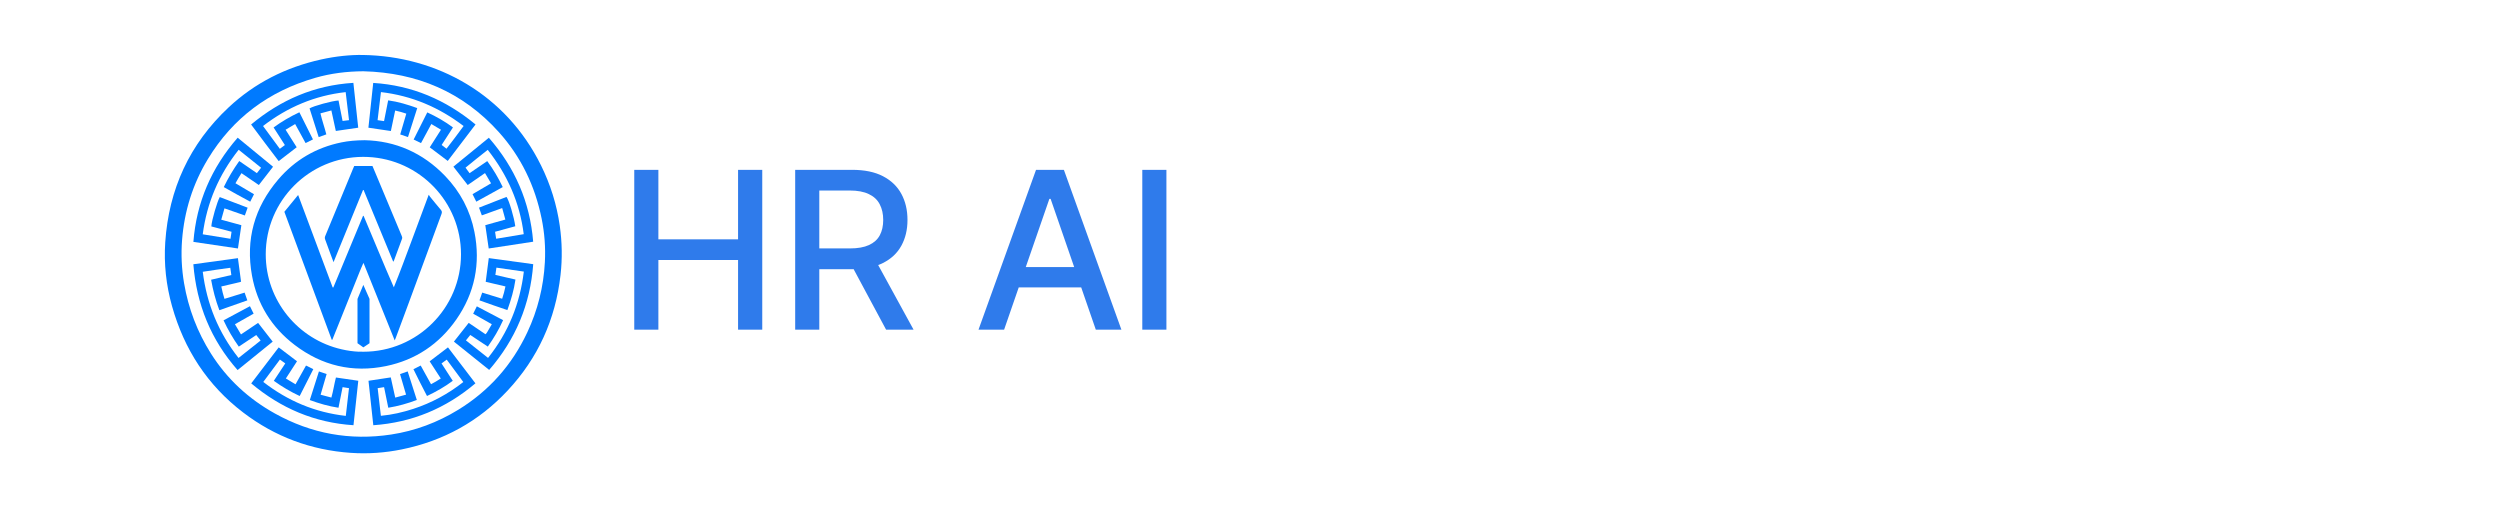
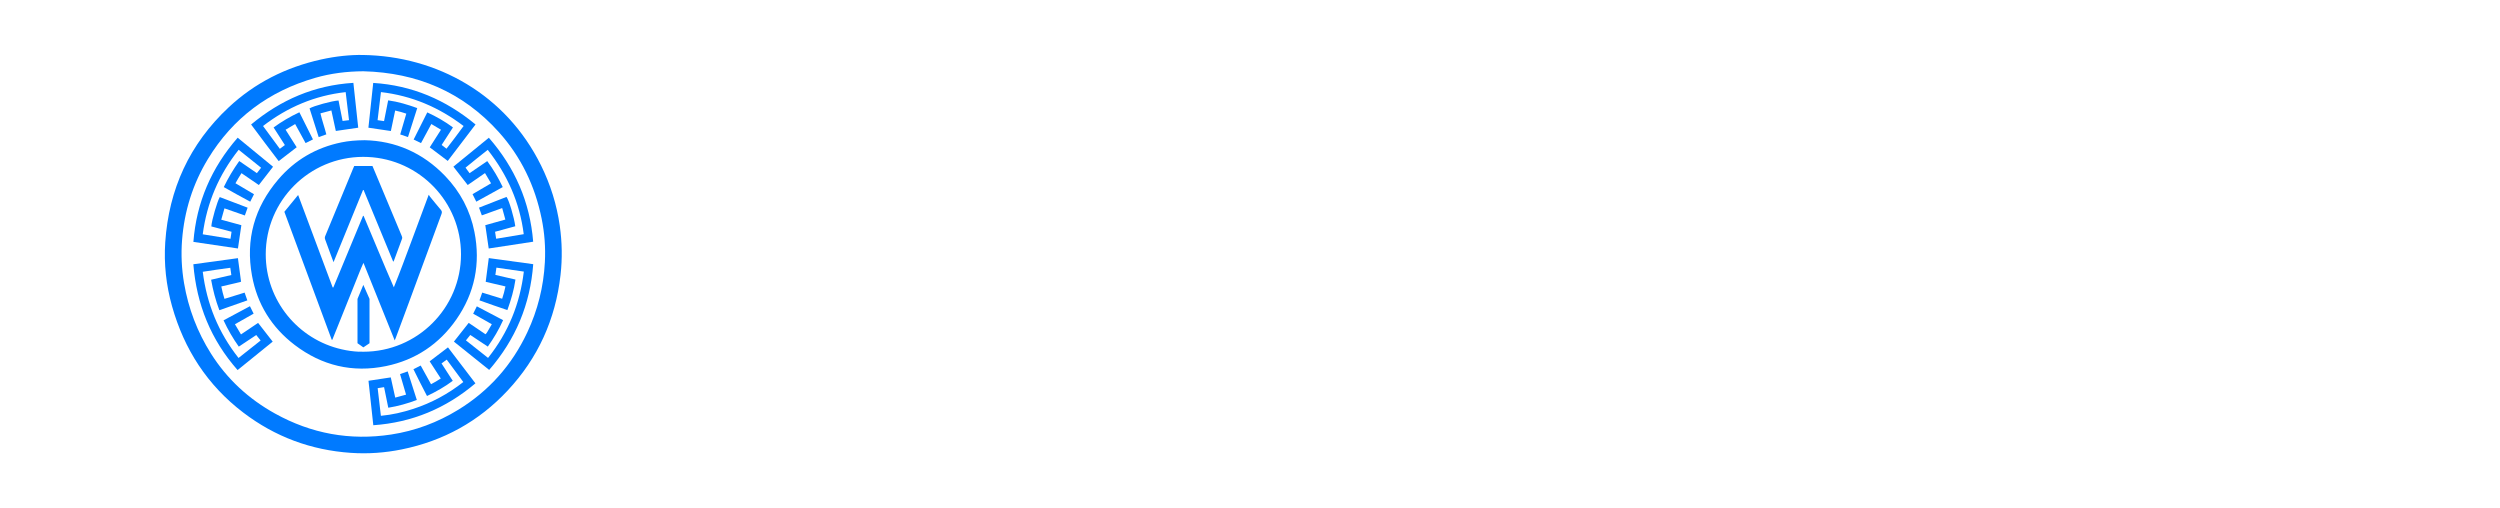
<svg xmlns="http://www.w3.org/2000/svg" width="182" height="37" viewBox="0 0 182 37" fill="none">
  <path d="M26.411 4.002C31.822 4.082 36.848 6.884 39.391 12.05C40.076 13.44 40.533 14.9 40.751 16.433C40.921 17.627 40.943 18.825 40.806 20.024C40.44 23.249 39.169 26.064 36.952 28.436C34.85 30.685 32.271 32.102 29.253 32.716C28.028 32.965 26.789 33.054 25.541 32.968C22.64 32.77 20.022 31.797 17.71 30.035C15.1 28.047 13.408 25.435 12.524 22.289C12.097 20.767 11.925 19.212 12.03 17.637C12.29 13.765 13.808 10.469 16.65 7.813C18.557 6.03 20.82 4.898 23.367 4.332C24.438 4.093 25.524 3.984 26.411 4.002ZM26.454 5.188C25.239 5.197 24.089 5.338 22.944 5.668C19.585 6.637 16.953 8.579 15.136 11.577C14.037 13.387 13.419 15.362 13.255 17.474C13.173 18.526 13.223 19.574 13.4 20.615C13.713 22.453 14.363 24.165 15.36 25.743C16.533 27.601 18.103 29.042 20.019 30.105C22.662 31.573 25.485 32.089 28.475 31.633C30.224 31.366 31.853 30.756 33.361 29.831C35.6 28.458 37.269 26.575 38.385 24.201C39.147 22.579 39.574 20.871 39.667 19.082C39.723 18.017 39.644 16.959 39.431 15.912C38.948 13.537 37.934 11.414 36.312 9.613C33.684 6.693 30.357 5.289 26.454 5.188Z" fill="#007AFF" />
  <path d="M15.369 20.365C15.623 20.305 15.867 20.247 16.11 20.191C16.349 20.135 16.588 20.08 16.842 20.022C16.817 19.848 16.793 19.685 16.766 19.495C16.096 19.58 15.437 19.683 14.761 19.786C15.053 22.126 15.904 24.21 17.365 26.06C17.905 25.633 18.431 25.217 18.973 24.789C18.867 24.655 18.768 24.531 18.655 24.39C18.233 24.671 17.816 24.948 17.384 25.235C16.955 24.631 16.591 24.002 16.274 23.32C16.916 22.977 17.549 22.639 18.197 22.292C18.29 22.482 18.374 22.652 18.464 22.834C18.011 23.091 17.569 23.341 17.104 23.604C17.253 23.856 17.395 24.096 17.543 24.346C17.973 24.057 18.384 23.78 18.79 23.507C19.146 23.964 19.491 24.408 19.852 24.871C19.009 25.553 18.162 26.24 17.296 26.941C15.351 24.733 14.314 22.165 14.075 19.238C15.17 19.088 16.249 18.94 17.321 18.794C17.398 19.372 17.473 19.929 17.55 20.51C17.095 20.639 16.607 20.729 16.11 20.855C16.169 21.16 16.247 21.451 16.341 21.757C16.837 21.603 17.316 21.455 17.808 21.302C17.875 21.492 17.938 21.672 18.006 21.867C17.324 22.107 16.653 22.343 15.969 22.584C15.695 21.856 15.505 21.129 15.369 20.365Z" fill="#007AFF" />
  <path d="M38.815 17.596C37.723 17.762 36.651 17.926 35.578 18.09C35.495 17.523 35.414 16.968 35.33 16.391C35.801 16.26 36.284 16.125 36.79 15.984C36.713 15.706 36.639 15.437 36.559 15.147C36.057 15.327 35.574 15.5 35.077 15.679C35.009 15.491 34.944 15.313 34.871 15.117C35.549 14.852 36.213 14.593 36.873 14.335C37.046 14.54 37.434 15.839 37.512 16.472C37.027 16.604 36.539 16.736 36.04 16.872C36.067 17.043 36.092 17.201 36.12 17.381C36.79 17.269 37.45 17.16 38.128 17.048C37.839 14.748 36.939 12.729 35.507 10.908C34.957 11.332 34.434 11.769 33.89 12.206C33.989 12.34 34.08 12.464 34.184 12.607C34.614 12.313 35.038 12.023 35.471 11.728C35.914 12.324 36.276 12.949 36.6 13.619C35.956 13.975 35.326 14.322 34.675 14.682C34.584 14.499 34.497 14.325 34.401 14.135C34.85 13.872 35.288 13.615 35.749 13.345C35.605 13.102 35.463 12.862 35.308 12.6C34.878 12.897 34.461 13.185 34.05 13.469C33.701 13.021 33.362 12.587 33.007 12.132C33.86 11.436 34.718 10.737 35.589 10.027C37.486 12.206 38.581 14.701 38.815 17.596Z" fill="#007AFF" />
  <path d="M35.53 26.056C37.01 24.199 37.853 22.112 38.135 19.771C37.463 19.675 36.812 19.581 36.139 19.484C36.112 19.67 36.089 19.838 36.063 20.014C36.559 20.128 37.036 20.239 37.526 20.352C37.414 21.118 37.203 21.84 36.936 22.574C36.255 22.347 35.586 22.109 34.906 21.866C34.974 21.672 35.037 21.493 35.105 21.301C35.593 21.452 36.068 21.598 36.557 21.749C36.661 21.452 36.731 21.159 36.797 20.852C36.305 20.737 35.829 20.625 35.359 20.515C35.435 19.933 35.508 19.37 35.583 18.789C36.653 18.935 37.726 19.082 38.819 19.232C38.6 22.157 37.541 24.71 35.612 26.93C34.746 26.235 33.892 25.55 33.044 24.87C33.41 24.407 33.762 23.96 34.122 23.505C34.522 23.776 34.929 24.052 35.344 24.334C35.455 24.235 35.508 24.1 35.584 23.981C35.657 23.865 35.723 23.744 35.804 23.605C35.355 23.338 34.9 23.101 34.446 22.838C34.536 22.658 34.62 22.488 34.713 22.301C35.356 22.639 35.986 22.971 36.627 23.308C36.318 23.994 35.946 24.62 35.514 25.233C35.087 24.95 34.669 24.673 34.236 24.387C34.131 24.518 34.031 24.641 33.919 24.779C34.458 25.207 34.984 25.624 35.53 26.056Z" fill="#007AFF" />
  <path d="M16.78 17.384C16.806 17.207 16.83 17.049 16.857 16.872C16.359 16.741 15.869 16.612 15.384 16.484C15.419 16.005 15.813 14.679 15.998 14.347C16.666 14.601 17.336 14.856 18.027 15.119C17.959 15.309 17.896 15.486 17.825 15.686C17.332 15.514 16.848 15.345 16.34 15.168C16.261 15.447 16.186 15.714 16.107 15.994C16.612 16.132 17.091 16.262 17.571 16.393C17.489 16.957 17.408 17.511 17.323 18.089C16.257 17.932 15.18 17.773 14.079 17.61C14.303 14.722 15.395 12.215 17.302 10.024C18.169 10.736 19.026 11.439 19.878 12.138C19.527 12.59 19.19 13.025 18.844 13.47C18.431 13.188 18.016 12.904 17.58 12.606C17.42 12.844 17.288 13.088 17.142 13.341C17.596 13.61 18.038 13.871 18.491 14.14C18.398 14.324 18.312 14.493 18.217 14.682C17.567 14.34 16.938 13.985 16.291 13.62C16.611 12.957 16.979 12.336 17.417 11.724C17.844 12.017 18.267 12.307 18.7 12.604C18.803 12.473 18.899 12.352 19.009 12.212C18.462 11.774 17.925 11.344 17.375 10.903C15.935 12.72 15.062 14.752 14.759 17.057C15.431 17.166 16.092 17.273 16.78 17.384Z" fill="#007AFF" />
  <path d="M25.726 6.032C25.845 7.133 25.962 8.216 26.079 9.296C25.533 9.376 25.002 9.453 24.448 9.534C24.342 9.047 24.235 8.552 24.124 8.04C23.855 8.112 23.602 8.179 23.328 8.253C23.446 8.77 23.624 9.258 23.757 9.782C23.575 9.848 23.398 9.912 23.201 9.983C22.976 9.278 22.755 8.583 22.536 7.892C22.817 7.714 24.186 7.34 24.645 7.316C24.741 7.803 24.838 8.294 24.939 8.805C25.093 8.786 25.238 8.768 25.408 8.748C25.327 8.064 25.247 7.394 25.165 6.706C22.918 6.956 20.936 7.797 19.149 9.173C19.558 9.729 19.959 10.274 20.372 10.835C20.497 10.741 20.614 10.653 20.739 10.559C20.463 10.13 20.195 9.711 19.918 9.279C20.505 8.85 21.123 8.488 21.795 8.174C22.126 8.837 22.452 9.489 22.783 10.149C22.598 10.241 22.433 10.323 22.247 10.417C21.994 9.956 21.745 9.501 21.487 9.03C21.252 9.17 21.032 9.3 20.791 9.444C21.066 9.879 21.334 10.302 21.599 10.72C21.16 11.058 20.734 11.387 20.289 11.729C19.612 10.854 18.955 9.962 18.281 9.063C20.441 7.264 22.886 6.208 25.726 6.032Z" fill="#007AFF" />
  <path d="M30.375 7.869C30.148 8.581 29.927 9.271 29.701 9.979C29.508 9.913 29.328 9.852 29.136 9.787C29.285 9.28 29.429 8.786 29.579 8.273C29.317 8.179 29.054 8.113 28.768 8.047C28.662 8.552 28.558 9.047 28.455 9.538C27.909 9.457 27.377 9.379 26.82 9.297C26.935 8.222 27.052 7.14 27.17 6.037C29.998 6.213 32.449 7.266 34.619 9.061C33.938 9.955 33.269 10.833 32.596 11.716C32.158 11.385 31.729 11.061 31.285 10.726C31.552 10.308 31.822 9.886 32.103 9.444C31.869 9.306 31.644 9.173 31.401 9.029C31.149 9.495 30.905 9.947 30.65 10.418C30.473 10.332 30.303 10.25 30.113 10.158C30.445 9.498 30.772 8.847 31.106 8.182C31.771 8.491 32.394 8.843 32.975 9.277C32.696 9.709 32.427 10.126 32.151 10.554C32.27 10.646 32.379 10.729 32.505 10.826C32.934 10.29 33.33 9.736 33.749 9.174C31.963 7.815 29.983 6.968 27.733 6.704C27.65 7.39 27.57 8.06 27.488 8.748C27.644 8.771 27.789 8.792 27.959 8.817C28.058 8.315 28.155 7.823 28.258 7.306C28.984 7.405 29.674 7.614 30.375 7.869Z" fill="#007AFF" />
-   <path d="M20.289 25.289C20.742 25.633 21.176 25.962 21.622 26.301C21.358 26.709 21.092 27.12 20.811 27.553C21.048 27.696 21.276 27.833 21.515 27.977C21.773 27.515 22.021 27.071 22.278 26.611C22.459 26.701 22.628 26.785 22.809 26.876C22.475 27.533 22.15 28.174 21.817 28.83C21.151 28.519 20.531 28.154 19.934 27.723C20.214 27.299 20.484 26.889 20.768 26.457C20.64 26.365 20.516 26.277 20.377 26.177C19.971 26.723 19.575 27.256 19.167 27.805C20.947 29.187 22.928 30.023 25.174 30.277C25.252 29.601 25.328 28.942 25.407 28.258C25.252 28.234 25.108 28.211 24.94 28.184C24.841 28.683 24.744 29.174 24.642 29.684C23.926 29.574 23.244 29.379 22.554 29.124C22.776 28.428 22.995 27.741 23.218 27.041C23.407 27.104 23.582 27.163 23.779 27.229C23.634 27.727 23.49 28.219 23.34 28.735C23.602 28.804 23.854 28.871 24.125 28.943C24.263 28.454 24.332 27.957 24.456 27.482C25.004 27.561 25.536 27.639 26.083 27.719C25.968 28.788 25.851 29.86 25.733 30.956C22.904 30.773 20.449 29.723 18.289 27.911C18.96 27.031 19.622 26.163 20.289 25.289Z" fill="#007AFF" />
  <path d="M27.176 30.957C27.057 29.859 26.941 28.787 26.826 27.721C27.373 27.637 27.899 27.558 28.448 27.475C28.554 27.952 28.662 28.44 28.773 28.946C29.042 28.872 29.293 28.803 29.561 28.73C29.412 28.222 29.269 27.735 29.122 27.233C29.312 27.167 29.486 27.106 29.679 27.039C29.901 27.732 30.12 28.416 30.345 29.118C29.67 29.372 28.988 29.567 28.267 29.683C28.164 29.18 28.064 28.689 27.961 28.184C27.8 28.209 27.655 28.233 27.494 28.259C27.573 28.933 27.65 29.592 27.729 30.271C28.544 30.196 29.323 30.015 30.087 29.766C31.413 29.334 32.62 28.681 33.729 27.812C33.327 27.268 32.931 26.734 32.522 26.181C32.394 26.274 32.276 26.36 32.143 26.457C32.416 26.88 32.682 27.292 32.961 27.724C32.377 28.159 31.755 28.512 31.086 28.829C30.745 28.183 30.424 27.536 30.098 26.877C30.279 26.786 30.443 26.703 30.627 26.611C30.878 27.065 31.124 27.509 31.379 27.971C31.623 27.846 31.852 27.71 32.089 27.553C31.817 27.134 31.55 26.723 31.279 26.305C31.72 25.968 32.157 25.636 32.612 25.288C33.273 26.155 33.938 27.026 34.611 27.907C32.457 29.731 30 30.759 27.176 30.957Z" fill="#007AFF" />
  <path d="M20.702 15.419C21.031 15.017 21.356 14.62 21.704 14.195C22.549 16.458 23.383 18.691 24.217 20.924C24.234 20.925 24.251 20.925 24.267 20.926C24.988 19.19 25.708 17.453 26.428 15.717C26.442 15.716 26.456 15.715 26.47 15.714C27.207 17.444 27.911 19.188 28.671 20.918C29.12 19.813 29.529 18.697 29.945 17.585C30.364 16.469 30.775 15.351 31.211 14.178C31.259 14.25 31.282 14.292 31.312 14.329C31.571 14.645 31.826 14.964 32.092 15.274C32.178 15.373 32.187 15.456 32.142 15.577C31.341 17.743 30.545 19.911 29.747 22.078C29.439 22.914 29.128 23.749 28.817 24.584C28.796 24.641 28.771 24.695 28.734 24.782C27.973 22.893 27.226 21.037 26.46 19.134C26.234 19.627 26.062 20.093 25.874 20.552C25.684 21.017 25.499 21.483 25.312 21.949C25.125 22.415 24.938 22.882 24.751 23.348C24.565 23.811 24.378 24.274 24.192 24.738C24.178 24.737 24.164 24.737 24.151 24.737C23.002 21.633 21.853 18.529 20.702 15.419Z" fill="#007AFF" />
  <path d="M26.427 13.834C25.717 15.572 25.007 17.309 24.281 19.086C24.201 18.872 24.137 18.702 24.074 18.532C23.94 18.167 23.809 17.801 23.672 17.436C23.64 17.35 23.638 17.275 23.676 17.186C24.349 15.563 25.018 13.938 25.688 12.314C25.719 12.239 25.752 12.165 25.787 12.084C26.229 12.084 26.667 12.084 27.115 12.084C27.21 12.309 27.305 12.534 27.399 12.759C28.016 14.236 28.633 15.712 29.251 17.188C29.278 17.254 29.294 17.314 29.267 17.386C29.066 17.926 28.867 18.468 28.666 19.01C28.663 19.018 28.651 19.024 28.624 19.048C27.904 17.304 27.187 15.569 26.471 13.834C26.456 13.834 26.442 13.834 26.427 13.834Z" fill="#007AFF" />
  <path d="M34.54 16.888C34.232 15.325 33.51 13.962 32.406 12.812C30.778 11.117 28.78 10.256 26.552 10.207C25.899 10.214 25.373 10.259 24.854 10.366C23.011 10.744 21.468 11.646 20.252 13.072C18.524 15.098 17.867 17.441 18.345 20.065C18.723 22.141 19.775 23.834 21.455 25.114C23.433 26.621 25.665 27.153 28.101 26.651C30.251 26.207 31.975 25.049 33.227 23.248C34.564 21.324 34.992 19.186 34.54 16.888ZM26.453 25.606C26.349 25.606 26.246 25.603 26.143 25.599C26.143 25.601 26.143 25.604 26.143 25.606C25.707 25.586 25.285 25.527 24.878 25.431C21.711 24.715 19.346 21.89 19.346 18.513C19.346 14.602 22.518 11.43 26.435 11.42C26.55 11.42 26.664 11.422 26.778 11.428C30.552 11.597 33.561 14.704 33.561 18.513C33.561 22.43 30.379 25.606 26.453 25.606Z" fill="#007AFF" />
  <path d="M26.451 20.739L26.026 21.761V24.987L26.451 25.289L26.901 24.987V21.761L26.451 20.739Z" fill="#007AFF" />
-   <path d="M46.174 24V12.364H47.93V17.421H53.731V12.364H55.492V24H53.731V18.926H47.93V24H46.174ZM57.889 24V12.364H62.037C62.938 12.364 63.686 12.519 64.281 12.829C64.879 13.14 65.326 13.57 65.622 14.119C65.917 14.665 66.065 15.296 66.065 16.011C66.065 16.724 65.915 17.35 65.616 17.892C65.321 18.43 64.874 18.849 64.275 19.148C63.681 19.447 62.932 19.597 62.031 19.597H58.889V18.085H61.872C62.44 18.085 62.902 18.004 63.258 17.841C63.618 17.678 63.881 17.441 64.048 17.131C64.215 16.82 64.298 16.447 64.298 16.011C64.298 15.572 64.213 15.191 64.042 14.869C63.876 14.547 63.612 14.301 63.253 14.131C62.897 13.956 62.429 13.869 61.849 13.869H59.645V24H57.889ZM63.633 18.75L66.508 24H64.508L61.69 18.75H63.633ZM73.099 24H71.235L75.423 12.364H77.451L81.638 24H79.775L76.485 14.477H76.394L73.099 24ZM73.411 19.443H79.457V20.921H73.411V19.443ZM84.915 12.364V24H83.159V12.364H84.915Z" fill="#2F7BEB" />
</svg>